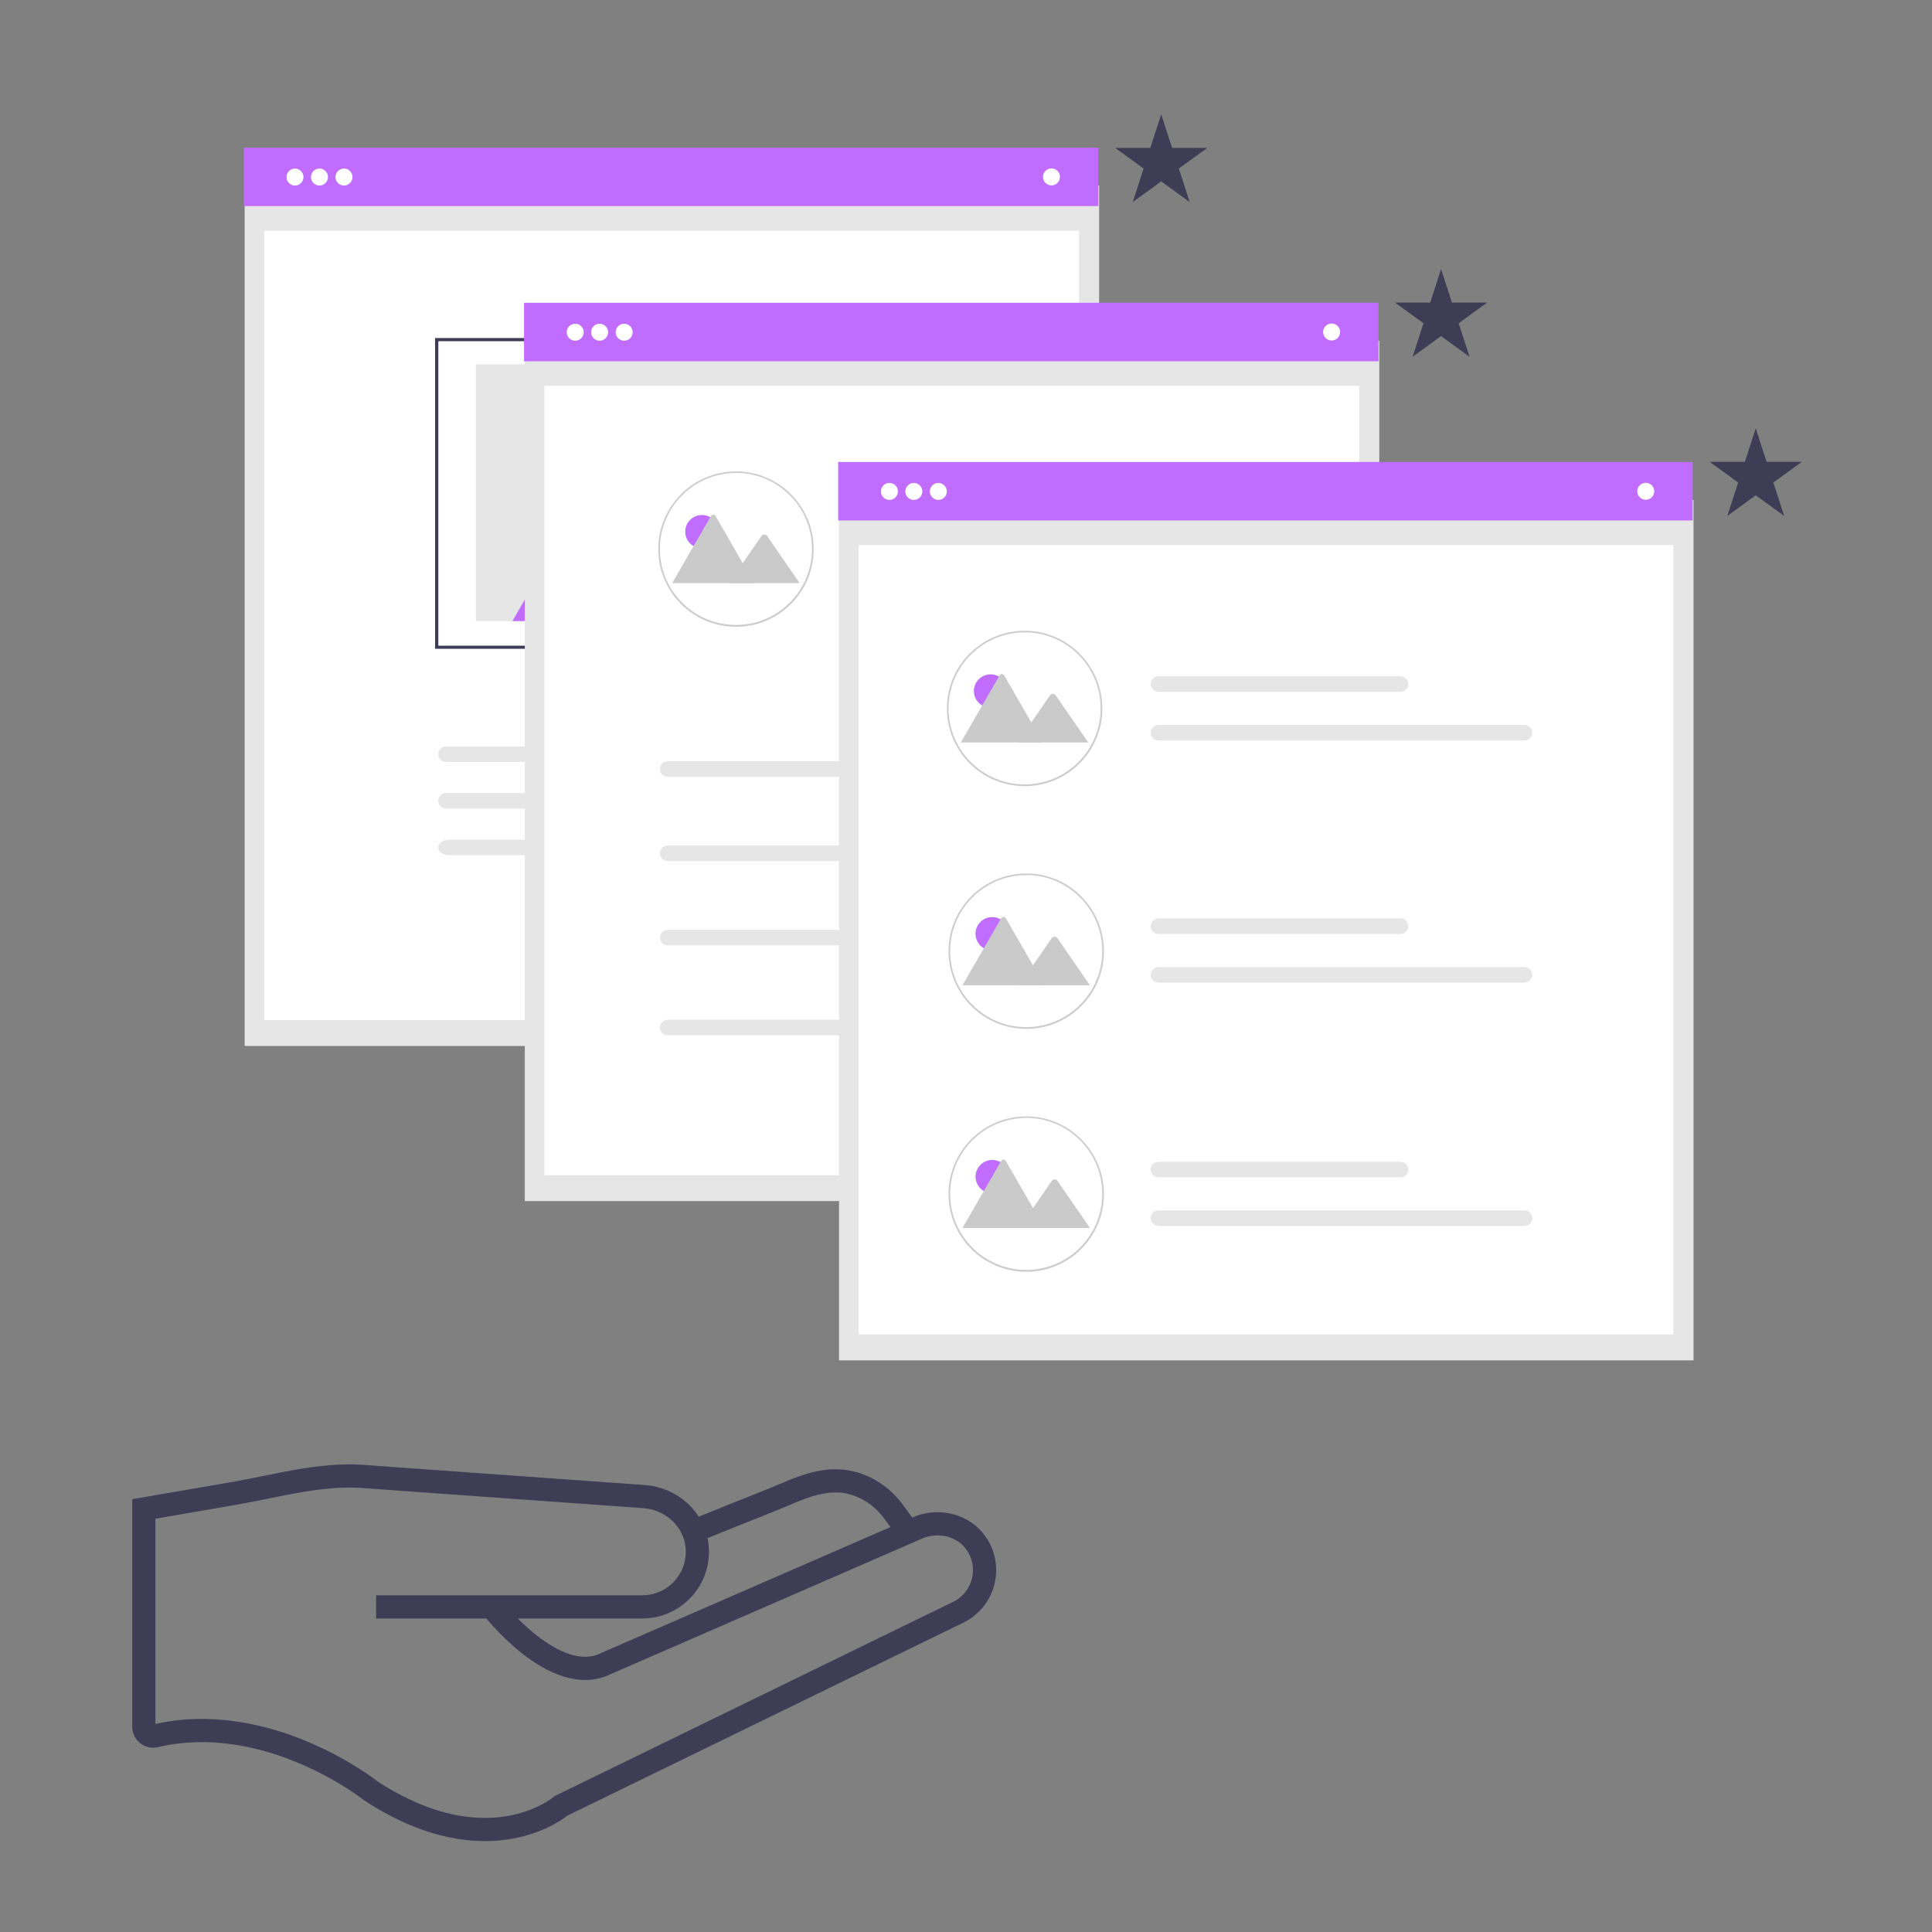
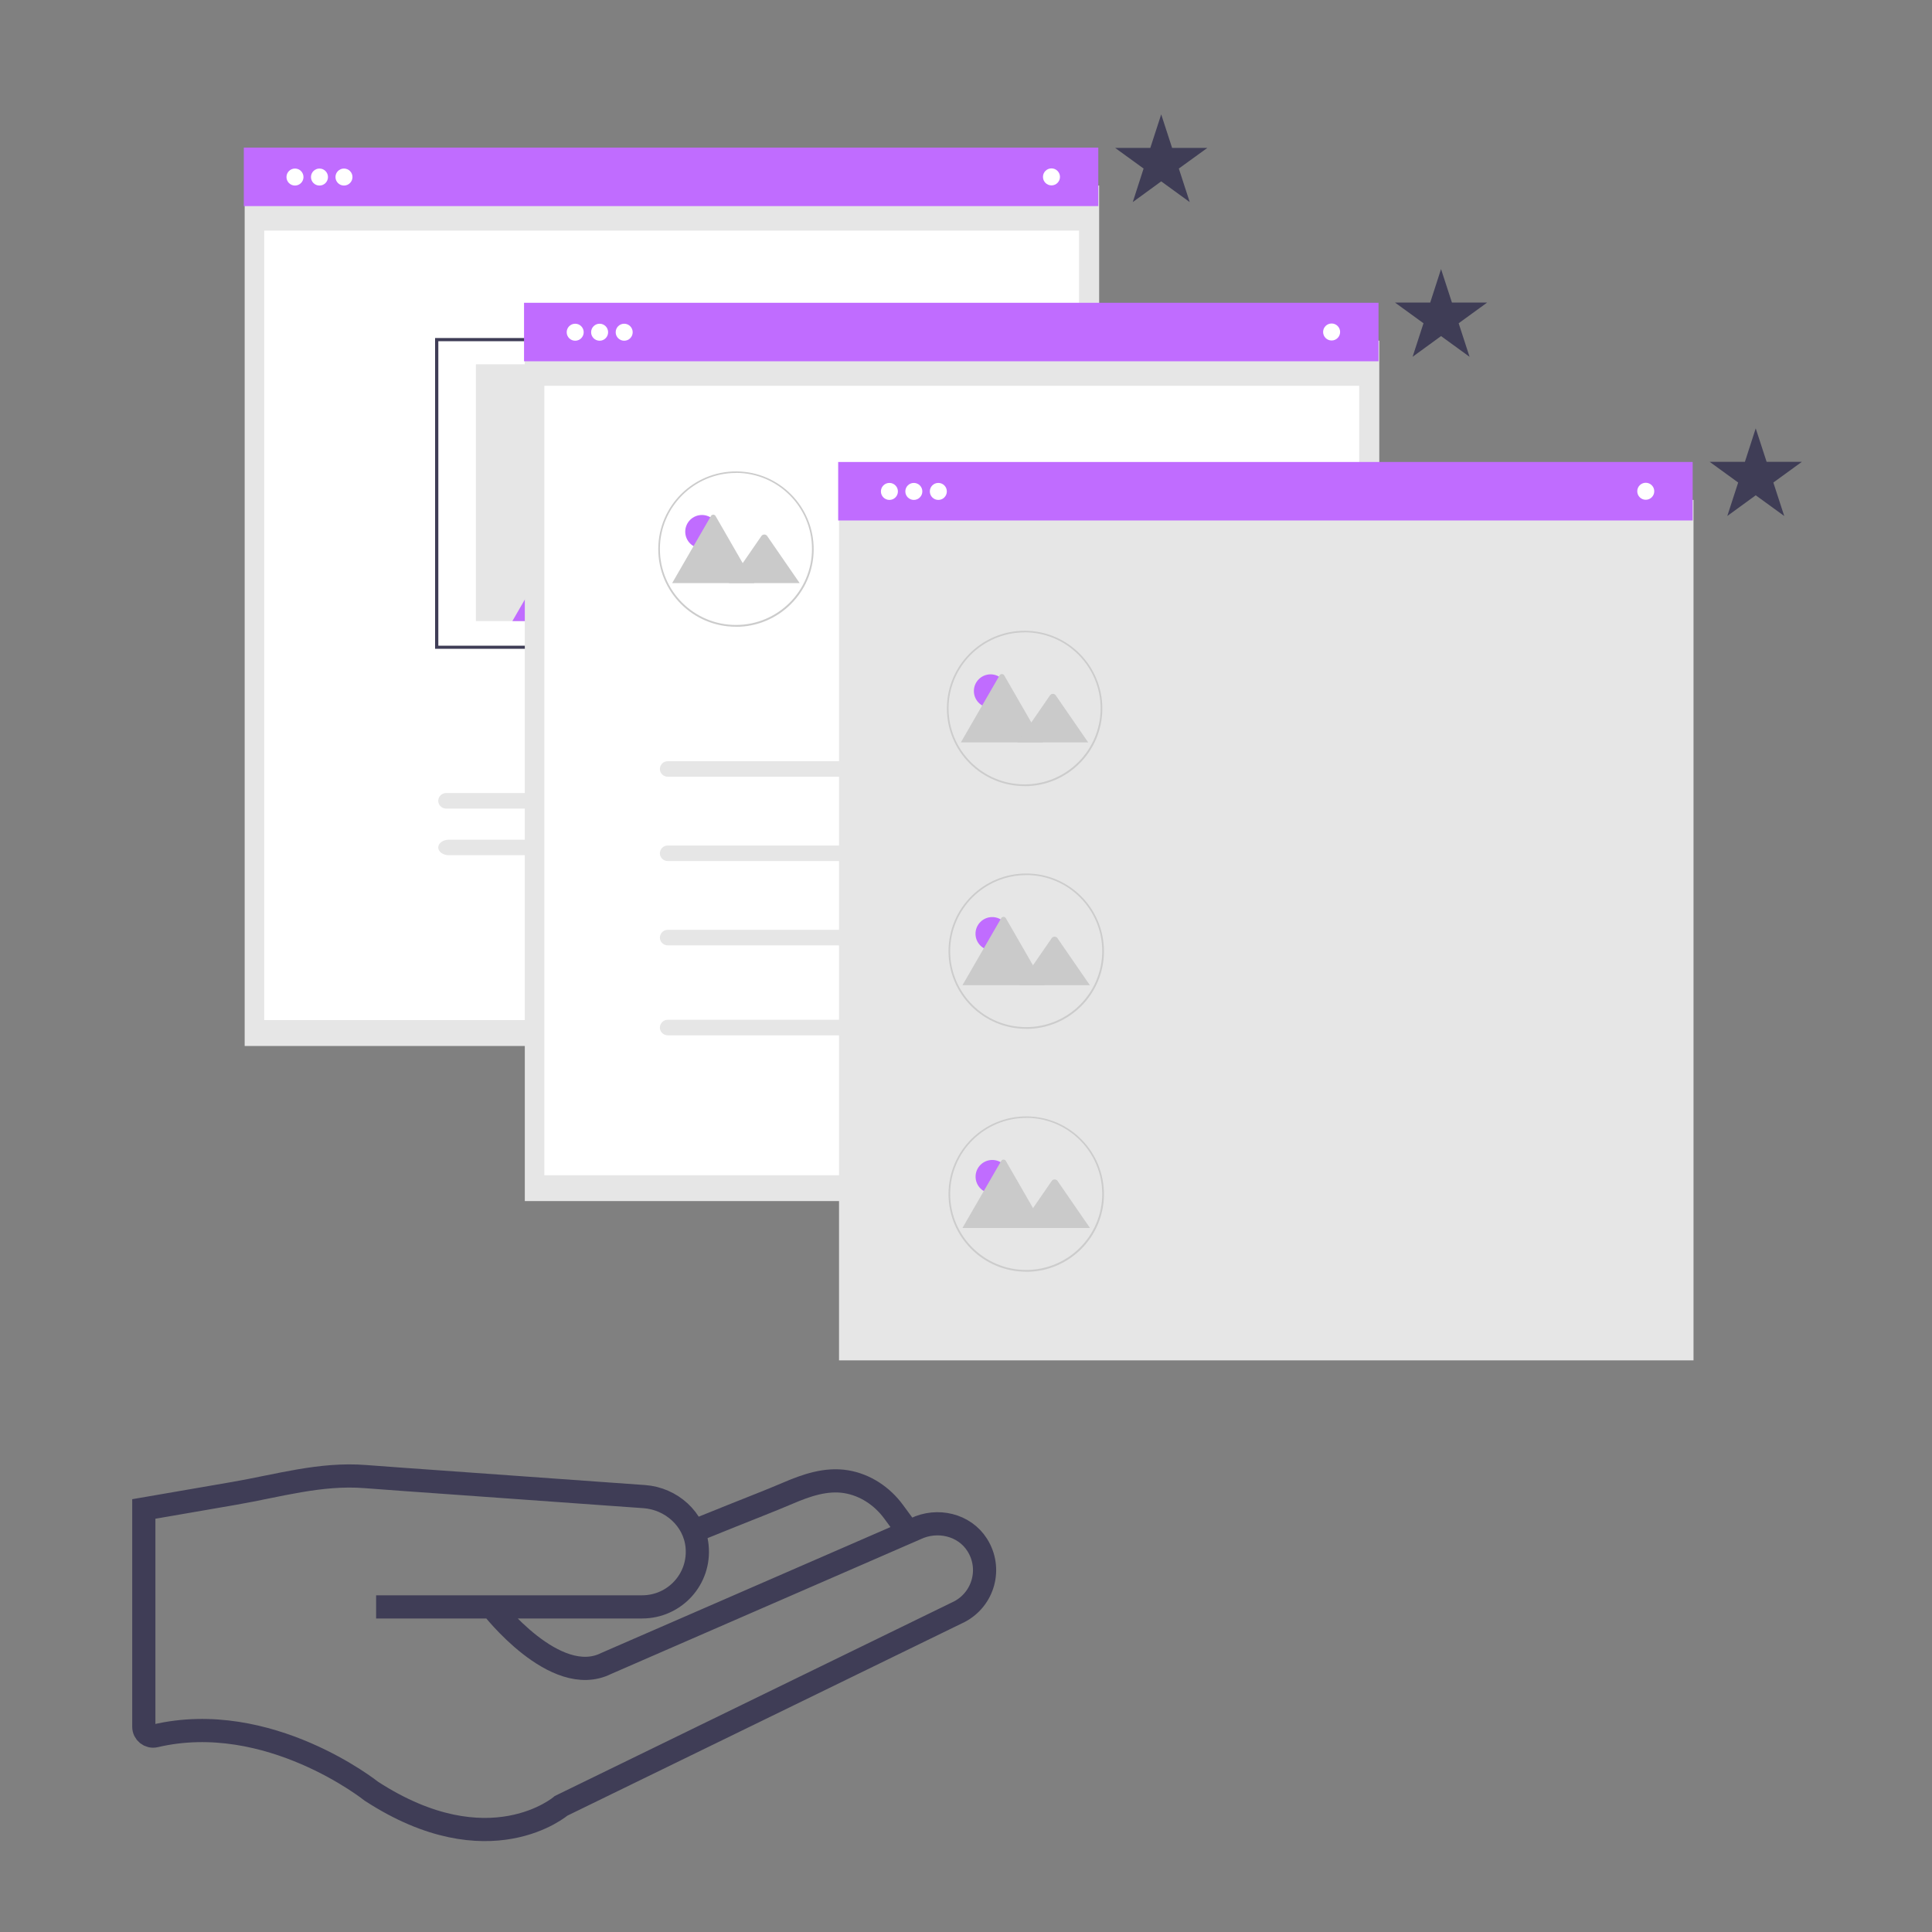
<svg xmlns="http://www.w3.org/2000/svg" id="Layer_2" data-name="Layer 2" width="250" height="250" viewBox="0 0 250 250">
  <rect x="0" y="0" width="250" height="250" fill="#808080" stroke="none" />
  <defs>
    <style>
      .cls-1 {
        fill: #ccc;
      }

      .cls-1, .cls-2, .cls-3, .cls-4, .cls-5, .cls-6, .cls-7 {
        stroke-width: 0px;
      }

      .cls-2 {
        fill: #3f3d56;
      }

      .cls-8 {
        fill: none;
        stroke: #3f3d56;
        stroke-miterlimit: 10;
        stroke-width: 3px;
      }

      .cls-3 {
        fill: #cacaca;
      }

      .cls-4 {
        fill: #e6e6e6;
      }

      .cls-5 {
        fill: #000;
        isolation: isolate;
        opacity: .2;
      }

      .cls-6 {
        fill: #c06cff;
      }

      .cls-7 {
        fill: #fff;
      }
    </style>
  </defs>
  <path class="cls-8" d="M63.64,207.93s8.19,10.63,14.8,7.32l40.02-17.42c2.81-1.36,6.32-.56,7.99,2.08,1.93,3.04.82,7-2.3,8.64l-51.54,25.12s-9.29,8.03-24.56-1.89c0,0-13.27-10.61-27.96-7.16-.76.18-1.48-.4-1.48-1.17,0-6.14,0-28.19,0-28.19,3.9-.67,7.8-1.35,11.7-2.02,5.69-.98,11.15-2.63,16.98-2.17,3.31.26,6.62.48,9.93.72,7.4.53,14.81,1.06,22.21,1.59l3.93.28c3.5.25,6.48,2.9,6.84,6.39.44,4.28-2.91,7.88-7.1,7.88h-34.43" />
  <path class="cls-8" d="M116.92,197.37l-1.28-1.74c-1.48-2.02-3.66-3.49-6.16-3.9-2.59-.42-5.13.46-7.49,1.47-2.41,1.03-4.87,1.97-7.3,2.95-1.65.67-3.31,1.34-4.96,2" />
  <rect id="b0c98e14-1925-4936-b700-8389486832dc" class="cls-4" x="31.66" y="24.01" width="110.57" height="111.34" />
  <rect id="b68ecde8-71e2-4e37-9915-29330f01abce" class="cls-7" x="34.19" y="29.84" width="105.44" height="102.16" />
  <path id="ecd4f684-9972-404e-a6cb-1953f0a217bf-1371" class="cls-4" d="M58.07,108.66c-.75,0-1.36.45-1.36,1s.61,1,1.36,1h27.52c.75,0,1.36-.45,1.36-1s-.61-1-1.36-1h-27.52Z" />
  <rect id="e8db4df2-8ee7-43dc-8bde-94a4824e02e5" class="cls-6" x="31.55" y="19.1" width="110.57" height="7.57" />
  <path id="a02980ad-eb35-4ed6-8fb0-70f7a7373981-1370" class="cls-4" d="M57.72,102.62c-.56,0-1,.45-1.01,1s.45,1,1,1.01h20.41c.56,0,1-.45,1.01-1s-.45-1-1-1.01c0,0-20.41,0-20.41,0Z" />
  <g id="fb1c6b8a-0955-4e76-8223-9f33cff758ba">
    <rect id="f182cb2d-075c-4cee-9ba1-dc8adfb68bff" class="cls-7" x="56.57" y="43.88" width="59" height="39.8" />
    <path id="bcba5beb-716d-4631-a3f1-0727bd6657d3-1355" class="cls-2" d="M115.7,83.95h-59.4v-40.21h59.4v40.21ZM56.72,83.55h58.58v-39.4h-58.58s0,39.4,0,39.4Z" />
    <path id="f932a065-06b7-4cdf-83d6-7c97cd1dbf89-1356" class="cls-4" d="M61.58,80.37h49.03v-33.23h-49.03s0,33.23,0,33.23Z" />
    <g id="ecf65588-dc32-434f-852e-0af5885642fd">
      <circle id="f52ba536-ee7f-40e0-9be2-a052cb8136e2" class="cls-2" cx="75.51" cy="64.5" r="5.15" />
      <path id="b628c6f5-d4f4-4858-bd34-4c014918c956-1357" class="cls-6" d="M91.64,80.37h-25.34l11.94-20.67c.23-.4.74-.54,1.14-.32.13.07.24.18.32.32l8.02,13.88.38.66,3.54,6.15v-.02Z" />
      <path id="f233adae-7d2f-4068-80e4-6d04a9f9b275-1358" class="cls-5" d="M91.64,80.37h-8.62l4.23-6.15.31-.44.15-.22.38.66,3.54,6.15h.01Z" />
      <path id="b7d33c45-0595-4de3-9083-860e8be6bfda-1359" class="cls-6" d="M105.7,80.37h-21.83l4.23-6.15.31-.44,5.52-8.01c.38-.49,1.09-.56,1.57-.18.03.02.06.05.08.08.03.03.05.06.08.09l10.05,14.6h-.01Z" />
    </g>
  </g>
  <circle id="b25961f2-04b5-471b-8375-63fc1d048083" class="cls-7" cx="38.17" cy="22.91" r="1.1" />
  <circle id="e0ae52ce-30d2-47d7-9cd9-936448fa1255" class="cls-7" cx="41.34" cy="22.91" r="1.1" />
  <circle id="a1452965-a3bf-422b-8d64-ee8b2f8e7426" class="cls-7" cx="44.51" cy="22.91" r="1.1" />
  <circle id="a1452965-a3bf-422b-8d64-ee8b2f8e7426-2" class="cls-7" cx="136.06" cy="22.89" r="1.1" />
-   <path id="e35adc19-8da5-4f63-beaa-9be31fb3c7a8-1369" class="cls-4" d="M57.72,96.59c-.56,0-1,.45-1.01,1s.45,1,1,1.01h47.41c.56,0,1-.45,1-1.01s-.45-1-1-1h-47.41.01Z" />
  <rect id="b0c98e14-1925-4936-b700-8389486832dc-2" class="cls-4" x="67.91" y="44.08" width="110.57" height="111.34" />
  <rect id="b68ecde8-71e2-4e37-9915-29330f01abce-2" class="cls-7" x="70.44" y="49.92" width="105.44" height="102.16" />
  <rect id="e8db4df2-8ee7-43dc-8bde-94a4824e02e5-2" class="cls-6" x="67.81" y="39.18" width="110.57" height="7.57" />
  <circle id="b25961f2-04b5-471b-8375-63fc1d048083-2" class="cls-7" cx="74.43" cy="42.99" r="1.1" />
  <circle id="e0ae52ce-30d2-47d7-9cd9-936448fa1255-2" class="cls-7" cx="77.59" cy="42.99" r="1.1" />
  <circle id="a1452965-a3bf-422b-8d64-ee8b2f8e7426-3" class="cls-7" cx="80.77" cy="42.99" r="1.1" />
  <circle id="a1452965-a3bf-422b-8d64-ee8b2f8e7426-4" class="cls-7" cx="172.31" cy="42.96" r="1.1" />
  <g id="a30f63cb-bc78-4650-9940-a4284081fdce">
    <path id="a98a124e-3787-4fab-85a3-89b8128d43e9-1360" class="cls-1" d="M95.23,81.1c-5.55,0-10.05-4.49-10.05-10.04h0v-.07c.03-5.55,4.57-10.02,10.12-9.99,5.55.03,10.02,4.57,9.99,10.12-.03,5.53-4.53,9.99-10.05,9.99h0ZM95.23,61.2c-5.41.01-9.8,4.38-9.84,9.78v.05c0,5.43,4.41,9.84,9.84,9.84s9.84-4.41,9.84-9.84-4.41-9.84-9.84-9.84h0Z" />
    <g id="f6bbc1ed-5643-42a3-82b5-87ed10503463">
      <circle id="aabd211e-9945-4333-9755-fa4b890167be" class="cls-6" cx="90.83" cy="68.8" r="2.16" />
      <path id="f271b168-7c91-4b60-9d98-0e3973010936-1361" class="cls-3" d="M97.6,75.45h-10.62l5.01-8.67c.09-.17.31-.23.47-.14.05.03.11.07.14.14l3.35,5.82.16.27,1.49,2.57Z" />
      <path id="bf105c06-a11f-4136-b86d-a4e60d739436-1362" class="cls-3" d="M103.49,75.45h-9.16l1.77-2.57.13-.19,2.31-3.35c.16-.2.45-.23.65-.07.01,0,.02.02.04.03.01.01.02.03.03.04,0,0,4.22,6.12,4.22,6.12Z" />
    </g>
  </g>
  <g id="ab45d53e-b1f0-4c03-af47-648f4d456c24">
    <path id="acc17b87-6e67-425b-8932-43641ebcc687-1363" class="cls-1" d="M123.19,81.1c-5.55,0-10.05-4.49-10.05-10.04h0v-.07c.03-5.55,4.57-10.02,10.12-9.99,5.55.03,10.02,4.57,9.99,10.12-.03,5.53-4.53,9.99-10.05,9.99h0ZM123.19,61.2c-5.41.01-9.8,4.38-9.84,9.78v.05c0,5.43,4.41,9.84,9.84,9.84s9.84-4.41,9.84-9.84-4.41-9.84-9.84-9.84h0Z" />
    <g id="a2cc8add-6efd-4920-b0ce-6d73dd962d83">
      <circle id="aa9a4c61-6b20-4132-87eb-1689f68544dc" class="cls-6" cx="118.8" cy="68.8" r="2.16" />
      <path id="bec16132-452e-4535-9c04-23459bf5a636-1364" class="cls-3" d="M125.56,75.45h-10.62l5.01-8.67c.09-.17.31-.23.47-.14.05.03.11.07.14.14l3.35,5.82.16.27,1.49,2.57h0Z" />
      <path id="f6bc28e7-d77e-4ad9-883f-0ef370cdf6a5-1365" class="cls-3" d="M131.45,75.45h-9.16l1.77-2.57.13-.19,2.31-3.35c.16-.2.45-.23.65-.07.01,0,.02.02.04.03.01.01.02.03.03.04l4.22,6.12h0Z" />
    </g>
  </g>
  <g id="b008f90a-485c-47d7-9740-68c5509ab4de">
    <path id="bfe9e607-b29d-4804-aeb1-3628394a30ae-1366" class="cls-1" d="M151.16,81.1c-5.55,0-10.05-4.49-10.05-10.04h0v-.07c.03-5.55,4.57-10.02,10.12-9.99,5.55.03,10.02,4.57,9.99,10.12-.03,5.53-4.53,9.99-10.05,9.99h0ZM151.16,61.2c-5.41.01-9.8,4.38-9.84,9.78v.05c0,5.43,4.41,9.84,9.84,9.84s9.84-4.41,9.84-9.84-4.41-9.84-9.84-9.84h0Z" />
    <g id="e28c6b75-f185-4232-8320-5d44236ab799">
      <circle id="e90051d6-a94a-48d9-a554-c10510884661" class="cls-6" cx="146.76" cy="68.8" r="2.16" />
      <path id="a473ea89-341a-4b2a-8eda-942ae9a78b66-1367" class="cls-3" d="M153.52,75.45h-10.62l5.01-8.67c.09-.17.31-.23.47-.14.05.03.11.07.14.14l3.35,5.82.16.27,1.49,2.57Z" />
      <path id="f0f50ed7-15ea-465e-b400-fbead83840a6-1368" class="cls-3" d="M159.42,75.45h-9.16l1.77-2.57.13-.19,2.31-3.35c.16-.2.45-.23.65-.07.01,0,.02.02.04.03.01.01.02.03.03.04l4.22,6.12h0Z" />
    </g>
  </g>
  <path id="e35adc19-8da5-4f63-beaa-9be31fb3c7a8-1369-2" class="cls-4" d="M86.4,98.5c-.56,0-1,.45-1.01,1s.45,1,1,1.01h74.1c.56,0,1-.45,1-1.01s-.45-1-1-1h-74.1.01Z" />
  <path id="e35adc19-8da5-4f63-beaa-9be31fb3c7a8-1369-3" class="cls-4" d="M86.4,109.41c-.56,0-1,.45-1.01,1s.45,1,1,1.01h74.1c.56,0,1-.45,1-1.01s-.45-1-1-1h-74.1.01Z" />
  <path id="e35adc19-8da5-4f63-beaa-9be31fb3c7a8-1369-4" class="cls-4" d="M86.4,120.32c-.56,0-1,.45-1.01,1s.45,1,1,1.01h74.1c.56,0,1-.45,1-1.01s-.45-1-1-1h-74.1.01Z" />
  <path id="e35adc19-8da5-4f63-beaa-9be31fb3c7a8-1369-5" class="cls-4" d="M86.4,131.96c-.56,0-1,.45-1.01,1s.45,1,1,1.01h74.1c.56,0,1-.45,1-1.01s-.45-1-1-1h-74.1.01Z" />
  <g>
    <rect id="b0c98e14-1925-4936-b700-8389486832dc-3" class="cls-4" x="108.57" y="64.69" width="110.57" height="111.34" />
-     <rect id="b68ecde8-71e2-4e37-9915-29330f01abce-3" class="cls-7" x="111.1" y="70.52" width="105.44" height="102.16" />
    <rect id="e8db4df2-8ee7-43dc-8bde-94a4824e02e5-3" class="cls-6" x="108.46" y="59.78" width="110.57" height="7.57" />
    <circle id="b25961f2-04b5-471b-8375-63fc1d048083-3" class="cls-7" cx="115.09" cy="63.59" r="1.1" />
    <circle id="e0ae52ce-30d2-47d7-9cd9-936448fa1255-3" class="cls-7" cx="118.25" cy="63.59" r="1.1" />
    <circle id="a1452965-a3bf-422b-8d64-ee8b2f8e7426-5" class="cls-7" cx="121.42" cy="63.59" r="1.1" />
    <circle id="a1452965-a3bf-422b-8d64-ee8b2f8e7426-6" class="cls-7" cx="212.96" cy="63.57" r="1.1" />
    <path id="e35adc19-8da5-4f63-beaa-9be31fb3c7a8-1369-6" class="cls-4" d="M149.91,93.81c-.56,0-1,.45-1.01,1s.45,1,1,1.01h47.37c.56,0,1-.45,1-1.01s-.45-1-1-1h-47.36,0Z" />
    <path id="e35adc19-8da5-4f63-beaa-9be31fb3c7a8-1369-7" class="cls-4" d="M149.91,87.51c-.56,0-1,.45-1.01,1s.45,1,1,1.01h31.33c.56,0,1-.45,1-1.01s-.45-1-1-1h-31.33.01Z" />
    <path id="e35adc19-8da5-4f63-beaa-9be31fb3c7a8-1369-8" class="cls-4" d="M149.91,125.14c-.56,0-1,.45-1.01,1s.45,1,1,1.01h47.37c.56,0,1-.45,1-1.01s-.45-1-1-1h-47.36,0Z" />
    <path id="e35adc19-8da5-4f63-beaa-9be31fb3c7a8-1369-9" class="cls-4" d="M149.91,118.84c-.56,0-1,.45-1.01,1s.45,1,1,1.01h31.33c.56,0,1-.45,1-1.01s-.45-1-1-1h-31.33.01Z" />
    <path id="e35adc19-8da5-4f63-beaa-9be31fb3c7a8-1369-10" class="cls-4" d="M149.91,156.62c-.56,0-1,.45-1.01,1s.45,1,1,1.01h47.37c.56,0,1-.45,1-1.01s-.45-1-1-1h-47.36,0Z" />
    <path id="e35adc19-8da5-4f63-beaa-9be31fb3c7a8-1369-11" class="cls-4" d="M149.91,150.33c-.56,0-1,.45-1.01,1s.45,1,1,1.01h31.33c.56,0,1-.45,1-1.01s-.45-1-1-1h-31.33.01Z" />
    <g>
      <g id="a30f63cb-bc78-4650-9940-a4284081fdce-2">
        <path id="a98a124e-3787-4fab-85a3-89b8128d43e9-1360-2" class="cls-1" d="M132.58,101.72c-5.55,0-10.05-4.49-10.05-10.04h0v-.07c.03-5.55,4.57-10.02,10.12-9.99s10.02,4.57,9.99,10.12c-.03,5.53-4.53,9.99-10.05,9.99h0ZM132.58,81.83c-5.41.01-9.8,4.38-9.84,9.78v.05c0,5.43,4.41,9.84,9.84,9.84s9.84-4.41,9.84-9.84-4.41-9.84-9.84-9.84h0Z" />
        <g id="f6bbc1ed-5643-42a3-82b5-87ed10503463-2">
          <circle id="aabd211e-9945-4333-9755-fa4b890167be-2" class="cls-6" cx="128.18" cy="89.42" r="2.16" />
          <path id="f271b168-7c91-4b60-9d98-0e3973010936-1361-2" class="cls-3" d="M134.95,96.07h-10.62l5.01-8.67c.09-.17.31-.23.47-.14.05.03.11.07.14.14l3.35,5.82.16.27,1.49,2.57Z" />
          <path id="bf105c06-a11f-4136-b86d-a4e60d739436-1362-2" class="cls-3" d="M140.83,96.07h-9.16l1.77-2.57.13-.19,2.31-3.35c.16-.2.45-.23.65-.07.01,0,.02.02.04.03.01.01.02.03.03.04l4.22,6.12h0Z" />
        </g>
      </g>
      <g id="ab45d53e-b1f0-4c03-af47-648f4d456c24-2">
        <path id="acc17b87-6e67-425b-8932-43641ebcc687-1363-2" class="cls-1" d="M132.79,133.13c-5.55,0-10.05-4.49-10.05-10.04h0v-.07c.03-5.55,4.57-10.02,10.12-9.99,5.55.03,10.02,4.57,9.99,10.12-.03,5.53-4.53,9.99-10.05,9.99h0ZM132.79,113.24c-5.41.01-9.8,4.38-9.84,9.78v.05c0,5.43,4.41,9.84,9.84,9.84s9.84-4.41,9.84-9.84-4.41-9.84-9.84-9.84h0Z" />
        <g id="a2cc8add-6efd-4920-b0ce-6d73dd962d83-2">
          <circle id="aa9a4c61-6b20-4132-87eb-1689f68544dc-2" class="cls-6" cx="128.39" cy="120.83" r="2.16" />
          <path id="bec16132-452e-4535-9c04-23459bf5a636-1364-2" class="cls-3" d="M135.16,127.49h-10.62l5.01-8.67c.09-.17.31-.23.47-.14.05.03.11.07.14.14l3.35,5.82.16.27,1.49,2.57Z" />
          <path id="f6bc28e7-d77e-4ad9-883f-0ef370cdf6a5-1365-2" class="cls-3" d="M141.05,127.49h-9.16l1.77-2.57.13-.19,2.31-3.35c.16-.2.45-.23.65-.07.01,0,.02.02.04.03.01.01.02.03.03.04l4.22,6.12h0Z" />
        </g>
      </g>
      <g id="b008f90a-485c-47d7-9740-68c5509ab4de-2">
        <path id="bfe9e607-b29d-4804-aeb1-3628394a30ae-1366-2" class="cls-1" d="M132.79,164.56c-5.55,0-10.05-4.49-10.05-10.04h0v-.07c.03-5.55,4.57-10.02,10.12-9.99,5.55.03,10.02,4.57,9.99,10.12-.03,5.53-4.53,9.99-10.05,9.99h0ZM132.79,144.66c-5.41.01-9.8,4.38-9.84,9.78v.05c0,5.43,4.41,9.84,9.84,9.84s9.84-4.41,9.84-9.84-4.41-9.84-9.84-9.84h0Z" />
        <g id="e28c6b75-f185-4232-8320-5d44236ab799-2">
          <circle id="e90051d6-a94a-48d9-a554-c10510884661-2" class="cls-6" cx="128.4" cy="152.26" r="2.16" />
          <path id="a473ea89-341a-4b2a-8eda-942ae9a78b66-1367-2" class="cls-3" d="M135.16,158.9h-10.62l5.01-8.67c.09-.17.31-.23.47-.14.05.03.11.07.14.14l3.35,5.82.16.27,1.49,2.57Z" />
          <path id="f0f50ed7-15ea-465e-b400-fbead83840a6-1368-2" class="cls-3" d="M141.06,158.9h-9.16l1.77-2.57.13-.19,2.31-3.35c.16-.2.45-.23.65-.07.01,0,.02.02.04.03.01.01.02.03.03.04l4.22,6.12h0Z" />
        </g>
      </g>
    </g>
  </g>
  <polygon class="cls-2" points="150.26 14.8 151.67 19.14 156.23 19.14 152.54 21.81 153.95 26.15 150.26 23.47 146.58 26.15 147.98 21.81 144.3 19.14 148.85 19.14 150.26 14.8" />
  <polygon class="cls-2" points="186.47 34.82 187.88 39.15 192.44 39.15 188.75 41.83 190.16 46.17 186.47 43.49 182.79 46.17 184.2 41.83 180.51 39.15 185.07 39.15 186.47 34.82" />
  <polygon class="cls-2" points="227.19 55.43 228.6 59.76 233.16 59.76 229.47 62.44 230.88 66.77 227.19 64.09 223.51 66.77 224.92 62.44 221.23 59.76 225.79 59.76 227.19 55.43" />
</svg>